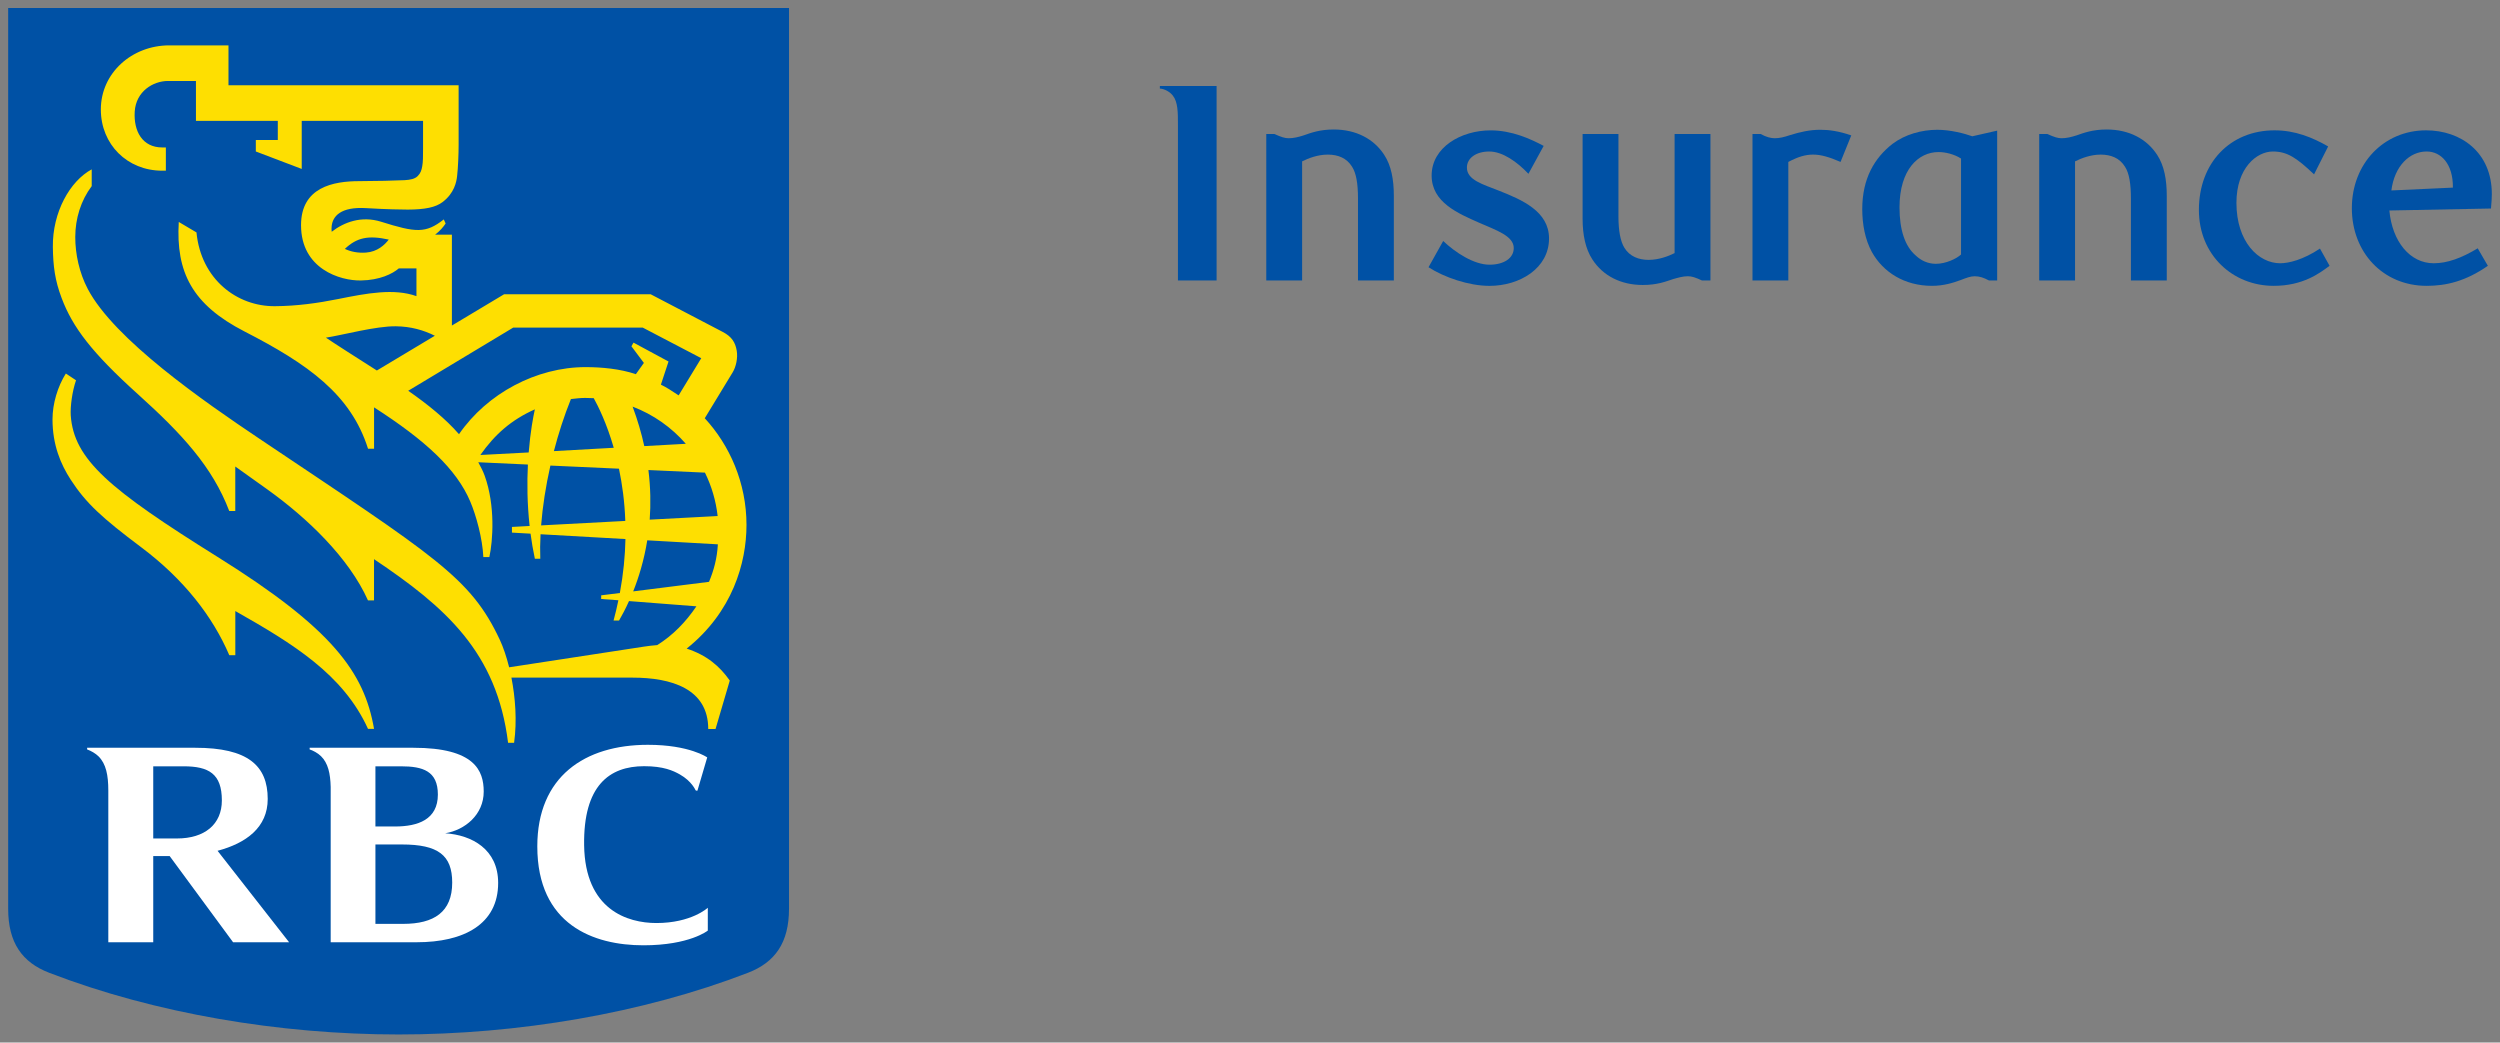
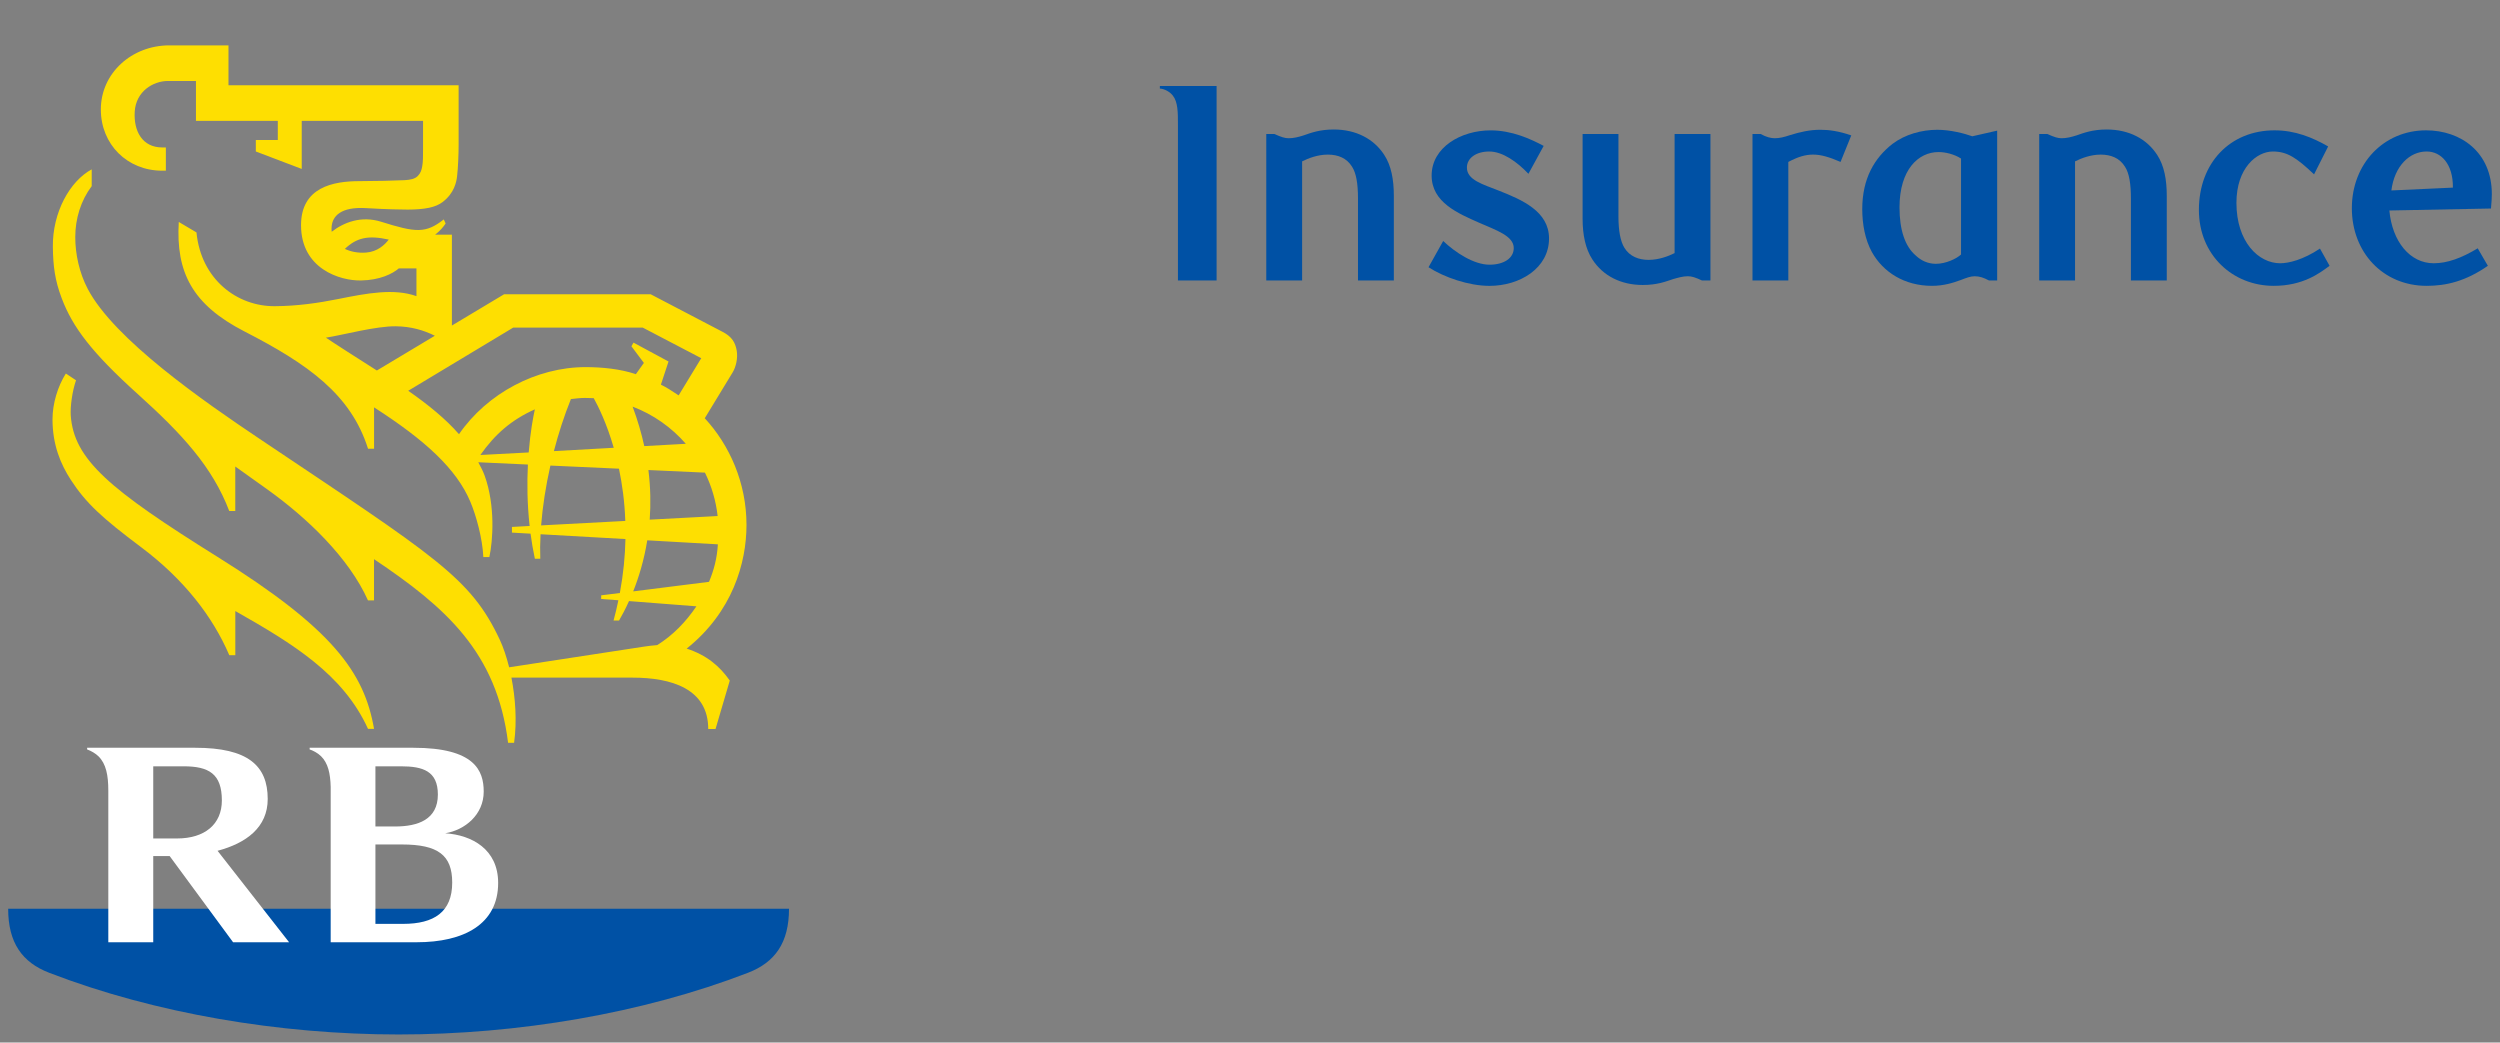
<svg xmlns="http://www.w3.org/2000/svg" version="1.1" id="One_line_x2C__cmyk_x2C__positive" x="0px" y="0px" viewBox="0 0 175.72 73.276" style="enable-background:new 0 0 175.72 73.276;" xml:space="preserve">
  <rect x="0" y="0" width="175.72" height="73.276" fill="#808080" stroke="none" />
  <style type="text/css">
	.st0{fill:#0051A5;}
	.st1{fill:#FEDF01;}
	.st2{fill:#FFFFFF;}
</style>
  <g id="Layer_2_2_">
    <g>
      <g>
        <g>
          <g>
            <g>
              <g>
-                 <path class="st0" d="M55.458,63.874c0,2.385-0.978,3.768-2.887,4.502c-7.416,2.861-16.2,4.335-24.555,4.335         c-8.354,0-17.138-1.474-24.556-4.335c-1.908-0.734-2.886-2.117-2.886-4.502V0.564h54.885V63.874z" />
+                 <path class="st0" d="M55.458,63.874c0,2.385-0.978,3.768-2.887,4.502c-7.416,2.861-16.2,4.335-24.555,4.335         c-8.354,0-17.138-1.474-24.556-4.335c-1.908-0.734-2.886-2.117-2.886-4.502h54.885V63.874z" />
                <g>
                  <g>
                    <path class="st1" d="M15.293,39.145c-7.597-4.743-10.108-6.844-10.321-9.955           c-0.036-0.633,0.107-1.698,0.372-2.46L4.628,26.255c-0.574,0.912-0.937,2.114-0.937,3.218           c-0.001,1.797,0.575,3.158,1.281,4.246c1.069,1.645,2.192,2.676,4.957,4.75           c2.983,2.238,5.015,4.849,6.187,7.582h0.424v-3.102c4.029,2.286,7.582,4.439,9.327,8.283h0.424           C25.605,47.247,23.353,44.176,15.293,39.145z" />
                    <path class="st1" d="M50.294,51.238h-0.514c0-2.836-2.6-3.609-5.324-3.609h-8.509           c0.273,1.398,0.402,3.034,0.188,4.58h-0.423c-0.789-6.372-4.39-9.529-9.423-12.907v2.899h-0.424           c-1.337-2.992-4.278-5.801-7.062-7.793h0.001c-0.742-0.529-1.507-1.077-2.267-1.618v3.128h-0.424           c-1.18-3.103-3.323-5.417-6.378-8.173c-3.299-2.971-4.631-4.748-5.402-6.793           c-0.469-1.238-0.601-2.239-0.618-3.599c-0.03-2.431,1.199-4.627,2.731-5.45v1.178           c-0.76,1.008-1.154,2.28-1.156,3.574c-0.002,1.192,0.282,2.521,0.878,3.654           c1.857,3.538,8.116,7.88,12.091,10.545C30.62,39.144,33.087,40.591,35.14,44.99           c0.228,0.49,0.456,1.149,0.647,1.913c1.786-0.276,8.262-1.261,9.457-1.45           c0.228-0.036,0.707-0.097,0.954-0.111c1.115-0.706,1.987-1.604,2.752-2.725l-4.738-0.368           c-0.244,0.544-0.487,1-0.7,1.366h-0.385c0.129-0.481,0.242-0.956,0.338-1.424l-1.209-0.089v-0.258           l1.312-0.162c0.249-1.341,0.369-2.608,0.394-3.793l-5.967-0.338c-0.033,0.612-0.038,1.188-0.018,1.723           h-0.382c-0.127-0.595-0.227-1.186-0.304-1.764l-1.307-0.074v-0.399l1.242-0.067           c-0.173-1.579-0.185-3.053-0.121-4.318l-3.489-0.161c0.164,0.307,0.335,0.618,0.455,0.956           c0.753,2.105,0.574,4.574,0.325,5.707h-0.423c-0.061-1.314-0.503-2.922-0.921-3.905           c-0.965-2.275-3.132-4.284-6.76-6.617v2.907h-0.424c-1.207-3.82-4.212-5.944-8.679-8.239           c-3.686-1.892-4.832-4.171-4.624-7.7l1.245,0.737c0.319,3.301,2.855,5.205,5.509,5.185           c1.562-0.011,3.026-0.218,4.441-0.502c2.042-0.412,3.932-0.765,5.511-0.205v-1.95h-1.24           c-0.443,0.383-1.342,0.829-2.665,0.849c-1.454,0.027-4.207-0.811-4.207-3.886           c0-2.67,2.261-3.096,4.102-3.096c0.983,0,2.621-0.037,3.175-0.068c0.412-0.024,0.72-0.087,0.92-0.285           c0.209-0.205,0.272-0.416,0.321-0.689c0.058-0.331,0.058-0.671,0.058-1.243c0-0.21,0-1.95,0-1.95h-8.528           v3.377l-3.226-1.227V9.838h1.545v-1.342h-5.753V5.691h-1.963c-1.05,0-2.257,0.734-2.341,2.158           c-0.082,1.365,0.532,2.515,1.937,2.515h0.252v1.634h-0.252c-2.462,0-4.318-1.85-4.318-4.304           c0-2.558,2.179-4.505,4.812-4.505h4.16v2.805h16.176c0,0,0,3.353,0,4.145c0,0.698-0.038,1.637-0.106,2.23           c-0.047,0.43-0.201,1.207-1.018,1.831c-0.492,0.375-1.236,0.527-2.443,0.532           c-0.393,0.002-1.541-0.018-2.915-0.102c-1.843-0.116-2.365,0.594-2.44,1.254c-0.017,0.14-0.015,0.276,0,0.406           c0.863-0.669,2.084-1.14,3.472-0.705c2.441,0.768,3.137,0.836,4.407-0.163l0.129,0.286           c-0.137,0.212-0.382,0.516-0.738,0.787h1.179v6.387l3.67-2.199h10.301c0,0,4.355,2.275,5.071,2.65           c0.632,0.332,0.881,0.734,0.98,1.324c0.082,0.493-0.045,1.118-0.288,1.517           c-0.151,0.249-1.335,2.189-1.96,3.224c1.751,1.895,2.933,4.546,2.933,7.499           c0,2.675-0.99,6.127-4.205,8.692c1.413,0.463,2.32,1.233,3.03,2.247L50.294,51.238z M27.325,16.84           c-1.447-0.318-2.253-0.139-3.086,0.654c0.407,0.195,0.917,0.301,1.481,0.26           C26.532,17.697,27.038,17.21,27.325,16.84z M26.489,26.042l4.076-2.443           c-0.799-0.398-1.685-0.651-2.735-0.665c-1.404-0.022-3.776,0.625-4.923,0.8           C23.419,24.085,25.241,25.249,26.489,26.042z M44.692,26.301l0.565-0.792l-0.875-1.168l0.146-0.258l2.461,1.327           l-0.536,1.627c0.395,0.189,0.761,0.431,1.248,0.754l1.589-2.614l-4.116-2.152h-9.098l-7.383,4.442           c1.387,0.963,2.663,2.005,3.569,3.053c1.978-2.878,5.455-4.716,8.896-4.716           C42.284,25.805,43.595,25.925,44.692,26.301z M43.951,36.615c-0.046-1.359-0.218-2.588-0.445-3.672           l-4.82-0.219c-0.332,1.467-0.549,2.9-0.652,4.205L43.951,36.615z M45.575,33.038           c0.155,1.244,0.17,2.41,0.092,3.487l4.775-0.254c-0.122-1.084-0.43-2.112-0.893-3.051L45.575,33.038z            M43.139,31.474c-0.497-1.724-1.093-2.923-1.406-3.487c-0.2-0.011-0.402-0.017-0.605-0.017           c-0.335,0-0.673,0.043-0.999,0.079c-0.484,1.205-0.876,2.424-1.197,3.659L43.139,31.474z M44.465,28.581           c0.356,0.955,0.624,1.882,0.82,2.774l2.92-0.161C47.202,30.041,45.919,29.134,44.465,28.581z M49.836,40.896           c0.342-0.829,0.561-1.627,0.622-2.636l-4.963-0.282c-0.224,1.389-0.594,2.599-0.989,3.589L49.836,40.896z            M37.594,28.772c-1.663,0.746-2.808,1.756-3.83,3.208l3.397-0.178           C37.283,30.295,37.481,29.294,37.594,28.772z" />
                  </g>
                  <g>
                    <path class="st2" d="M31.291,58.569c1.384-0.225,2.708-1.302,2.708-2.93c0-1.468-0.624-3.08-4.945-3.08           c-3.232,0-7.29,0-7.29,0v0.118c0.221,0.068,0.569,0.246,0.797,0.472           c0.495,0.484,0.658,1.207,0.682,2.166v10.914c0,0,3.994,0,6.042,0c3.323,0,5.729-1.267,5.729-4.171           C35.014,59.698,33.176,58.692,31.291,58.569z M28.182,53.862c1.546,0,2.595,0.335,2.595,1.986           c0,1.76-1.405,2.244-3.008,2.244c-0.777,0-1.381,0-1.381,0V53.862C26.388,53.862,27.252,53.862,28.182,53.862z            M28.338,64.937c-0.654,0-1.95,0-1.95,0V59.356c0,0,1.06,0,1.86,0c2.556,0,3.537,0.761,3.537,2.678           C31.785,64.106,30.505,64.937,28.338,64.937z" />
                    <path class="st2" d="M16.384,66.23h3.936l-5.029-6.429c2.016-0.539,3.526-1.642,3.526-3.645           c0-2.353-1.407-3.597-5.089-3.597c-3.264,0-7.604,0-7.604,0v0.118c0.28,0.1,0.593,0.281,0.798,0.483           c0.532,0.525,0.691,1.326,0.691,2.409c0,0.003,0,10.661,0,10.661h3.158v-6.06c0,0,0.686,0,1.153,0           L16.384,66.23z M10.771,53.862c0,0,1.2,0,2.127,0c1.771,0,2.696,0.517,2.696,2.4           c0,1.679-1.21,2.672-3.149,2.672c-0.777,0-1.674,0-1.674,0V53.862z" />
-                     <path class="st2" d="M47.783,54.432c0.845,0.479,1.101,1.105,1.106,1.111           c0.041,0.046,0.132,0.032,0.132,0.032l0.688-2.338c0,0-1.235-0.886-4.171-0.886           c-4.444,0-7.772,2.239-7.772,7.138c0,5.52,3.964,6.954,7.457,6.954c3.251,0,4.527-1.034,4.527-1.034           v-1.604c0,0-1.148,1.073-3.61,1.073c-2.035,0-5.019-0.929-5.083-5.468c-0.06-4.189,1.767-5.556,4.215-5.556           C46.637,53.853,47.319,54.171,47.783,54.432z" />
                  </g>
                </g>
              </g>
            </g>
          </g>
        </g>
      </g>
    </g>
  </g>
  <g>
    <path class="st0" d="M85.513,19.714H82.795V8.784c0-0.893,0-1.607-0.357-2.063c-0.198-0.258-0.575-0.476-0.913-0.496   V6.046h3.987V19.714z" />
    <path class="st0" d="M95.45,19.714v-5.772c0-1.012-0.119-1.765-0.416-2.222c-0.377-0.615-0.992-0.853-1.706-0.853   c-0.714,0-1.369,0.258-1.805,0.476v8.371h-2.519V9.419h0.575c0.476,0.218,0.734,0.297,0.992,0.297   c0.357,0,0.674-0.079,1.051-0.198c0.516-0.179,1.13-0.416,2.123-0.416c1.567,0,2.816,0.654,3.55,1.785   c0.496,0.754,0.675,1.746,0.675,2.877v5.951H95.45z" />
    <path class="st0" d="M107.43,12.216c-0.793-0.834-1.805-1.567-2.757-1.567c-0.913,0-1.567,0.457-1.567,1.131   c0,0.873,1.111,1.17,2.261,1.627c1.607,0.635,3.511,1.448,3.511,3.353c0,2.103-2.063,3.333-4.186,3.333   c-1.448,0-3.174-0.595-4.285-1.309l1.032-1.845c0.853,0.813,2.162,1.666,3.253,1.666   c1.012,0,1.706-0.456,1.706-1.17c0-0.853-1.23-1.25-2.4-1.765c-1.527-0.675-3.372-1.448-3.372-3.333   c0-1.983,2.063-3.174,4.146-3.174c1.488,0,2.797,0.595,3.729,1.091L107.43,12.216z" />
    <path class="st0" d="M120.224,19.714h-0.595c-0.476-0.218-0.714-0.297-0.992-0.297c-0.357,0-0.675,0.099-1.032,0.198   c-0.536,0.179-1.13,0.416-2.142,0.416c-1.547,0-2.797-0.655-3.531-1.785c-0.496-0.754-0.694-1.746-0.694-2.877   V9.419h2.519v5.772c0,1.032,0.139,1.766,0.416,2.222c0.377,0.615,1.012,0.853,1.706,0.853   c0.714,0,1.388-0.258,1.825-0.476V9.419h2.519V19.714z" />
    <path class="st0" d="M129.368,11.382c-0.773-0.337-1.369-0.516-1.924-0.516c-0.556,0-1.071,0.159-1.746,0.516v8.332   h-2.519V9.419h0.575c0.397,0.218,0.714,0.297,0.992,0.297c0.337,0,0.655-0.079,1.071-0.218   c0.694-0.218,1.389-0.377,2.123-0.377c0.635,0,1.329,0.099,2.182,0.397L129.368,11.382z" />
    <path class="st0" d="M140.376,19.714h-0.575c-0.377-0.198-0.655-0.297-1.012-0.297c-0.278,0-0.595,0.119-0.952,0.258   c-0.536,0.198-1.21,0.416-2.043,0.416c-1.924,0-3.432-0.952-4.225-2.38c-0.477-0.873-0.675-1.944-0.675-3.015   c0-2.143,0.853-3.59,2.123-4.582c0.893-0.674,2.063-0.992,3.154-0.992c0.913,0,1.904,0.258,2.46,0.457l1.746-0.397   V19.714z M136.25,10.688c-1.408,0-2.737,1.23-2.737,3.888c0,1.567,0.377,2.737,1.15,3.392   c0.357,0.337,0.833,0.575,1.408,0.575c0.694,0,1.448-0.357,1.766-0.654v-6.745   C137.341,10.827,136.726,10.688,136.25,10.688z" />
    <path class="st0" d="M149.778,19.714v-5.772c0-1.012-0.119-1.765-0.416-2.222c-0.377-0.615-0.992-0.853-1.706-0.853   c-0.714,0-1.369,0.258-1.805,0.476v8.371h-2.519V9.419h0.575c0.476,0.218,0.734,0.297,0.992,0.297   c0.357,0,0.674-0.079,1.051-0.198c0.516-0.179,1.13-0.416,2.123-0.416c1.567,0,2.816,0.654,3.55,1.785   c0.496,0.754,0.675,1.746,0.675,2.877v5.951H149.778z" />
    <path class="st0" d="M163.741,18.682c-0.694,0.516-1.864,1.409-3.928,1.409c-2.876,0-5.257-2.162-5.257-5.336   c0-3.313,2.202-5.594,5.316-5.594c1.448,0,2.658,0.496,3.769,1.131l-0.991,1.964   c-1.25-1.19-1.904-1.607-2.897-1.607c-1.131,0-2.559,1.151-2.559,3.61c0,2.737,1.547,4.245,3.074,4.245   c0.596,0,1.607-0.238,2.797-1.032L163.741,18.682z" />
    <path class="st0" d="M170.564,20.091c-3.075,0-5.257-2.361-5.257-5.455c0-3.134,2.241-5.475,5.217-5.475   c2.439,0,4.622,1.528,4.622,4.483c0,0.198-0.021,0.654-0.06,1.012l-7.142,0.139   c0.198,2.182,1.448,3.709,3.114,3.709c0.952,0,1.944-0.357,3.095-1.051l0.714,1.23   C173.301,19.773,171.932,20.091,170.564,20.091z M172.409,13.187c0.019-1.666-0.833-2.539-1.845-2.539   c-1.21,0-2.262,1.032-2.479,2.738L172.409,13.187z" />
  </g>
</svg>